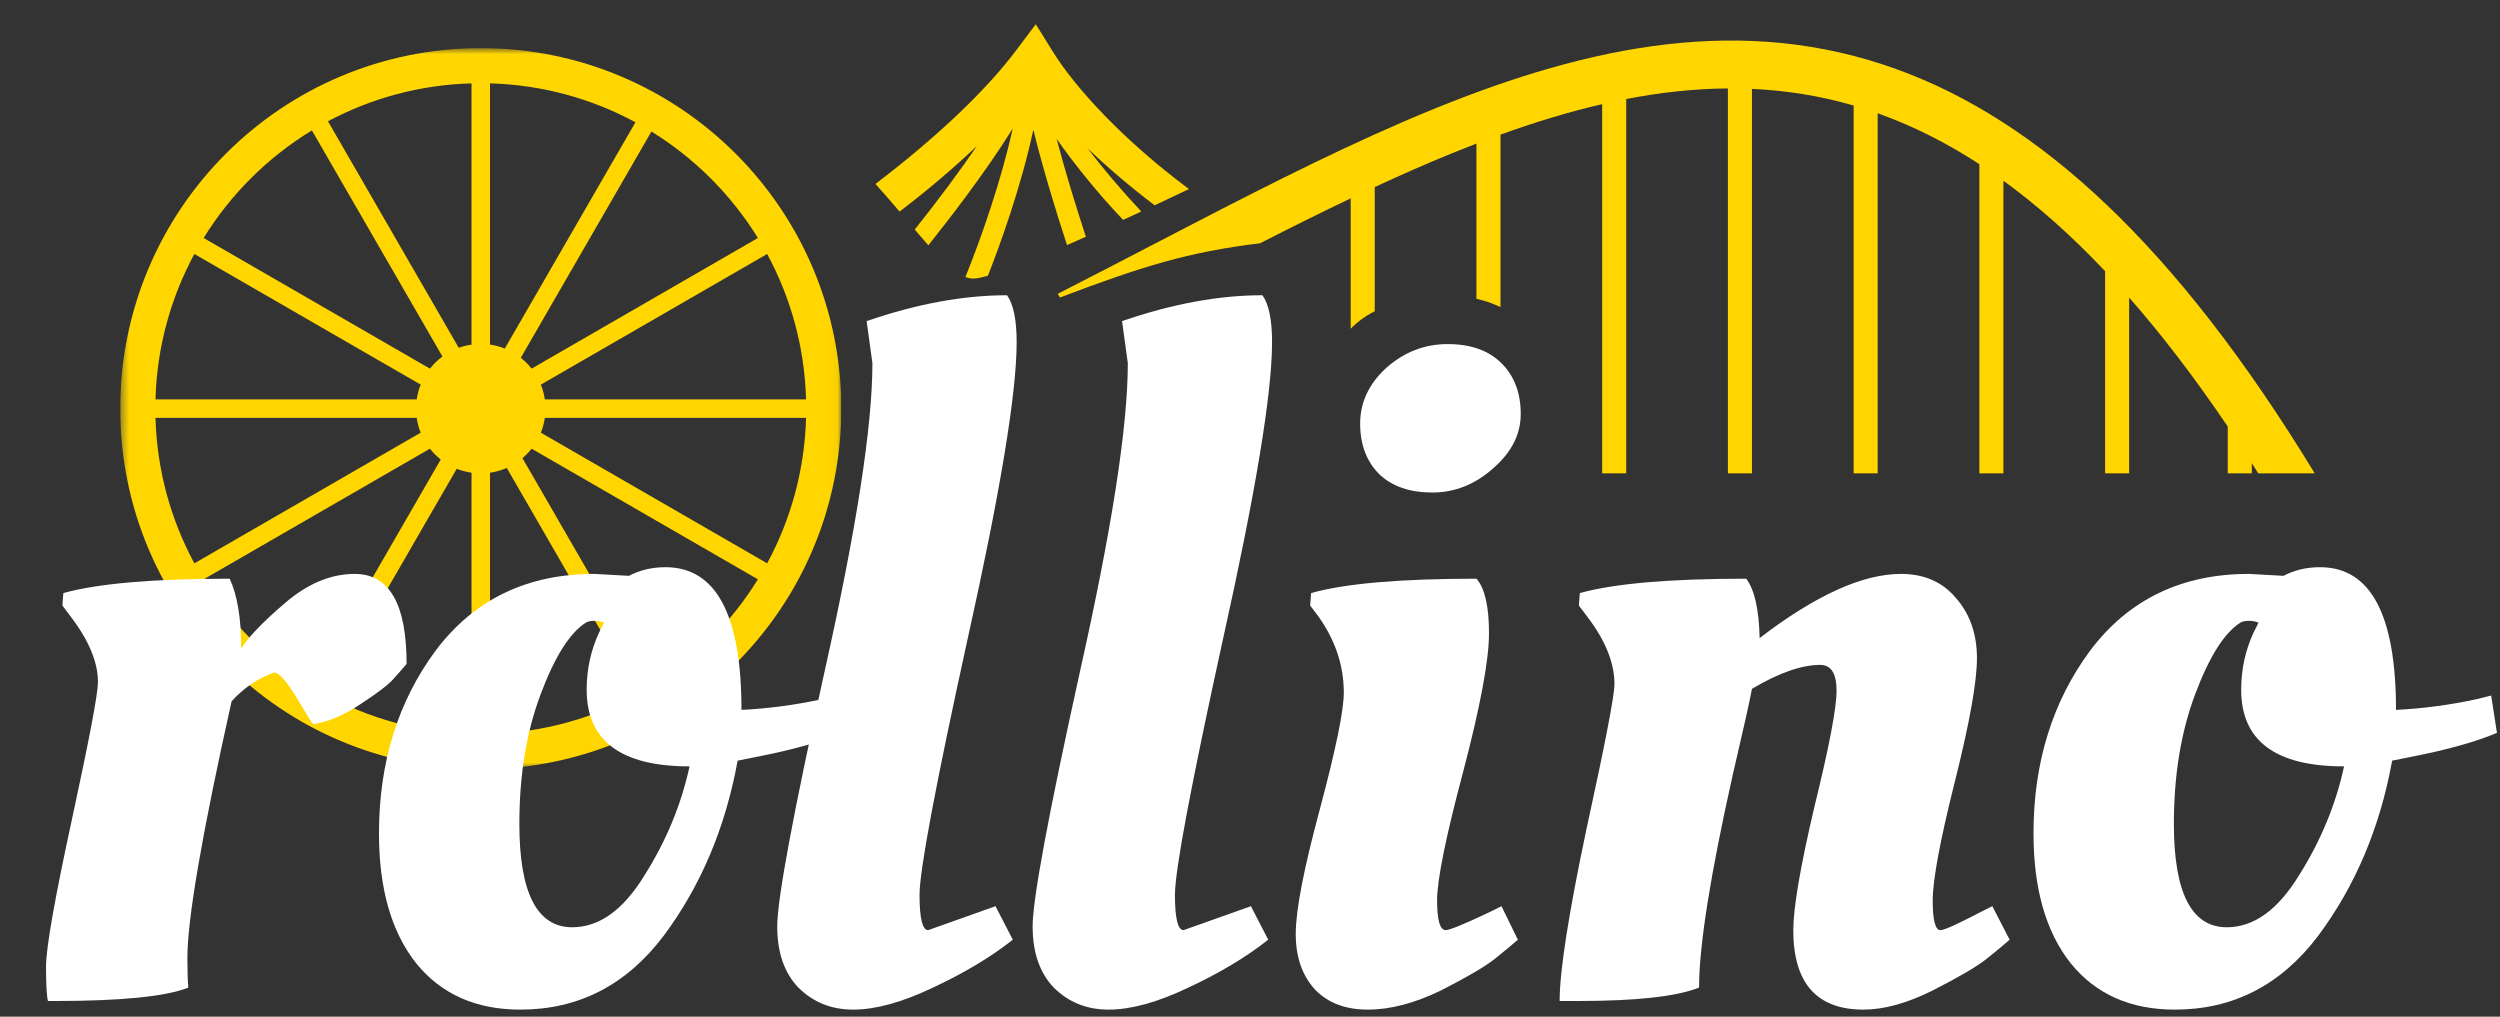
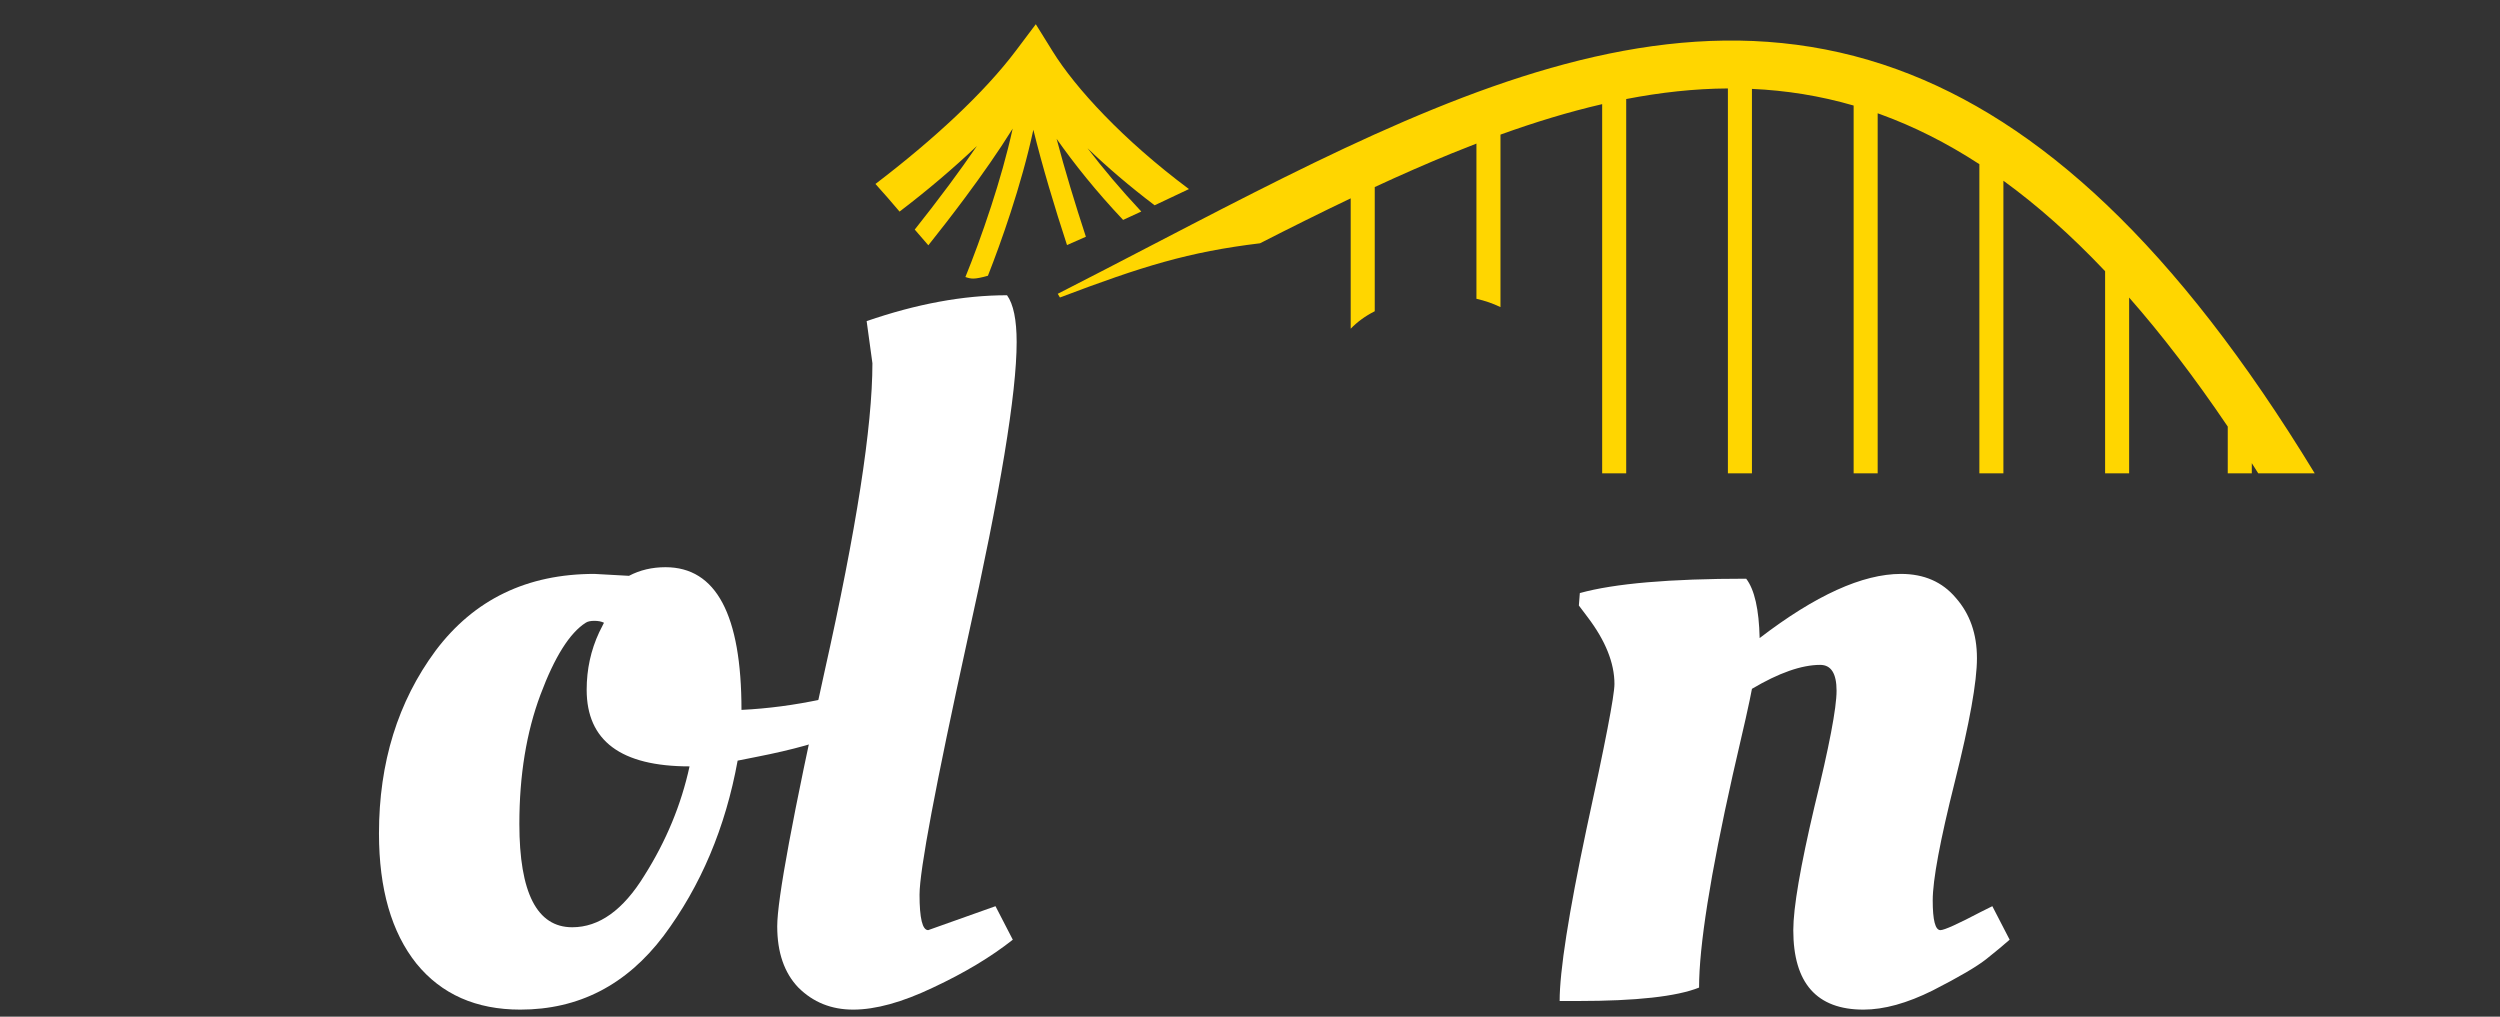
<svg xmlns="http://www.w3.org/2000/svg" width="300" height="122" viewBox="0 0 300 122" fill="none">
  <rect x="0" y="0" width="300" height="122" fill="#333333" stroke="none" />
  <g clip-path="url(#clip0_2165_160)">
    <g clip-path="url(#clip1_2165_160)">
      <mask id="mask0_2165_160" style="mask-type:luminance" maskUnits="userSpaceOnUse" x="14" y="5" width="87" height="88">
-         <path d="M100.958 5.773H14.427V92.304H100.958V5.773Z" fill="white" />
+         <path d="M100.958 5.773H14.427H100.958V5.773Z" fill="white" />
      </mask>
      <g mask="url(#mask0_2165_160)">
        <path fill-rule="evenodd" clip-rule="evenodd" d="M56.583 88.073V56.726C55.965 56.637 55.37 56.476 54.808 56.251L39.132 83.404C44.347 86.227 50.278 87.897 56.583 88.073ZM96.727 50.148C96.551 56.452 94.881 62.383 92.058 67.599L64.905 51.922C65.13 51.36 65.291 50.766 65.379 50.148H96.727ZM96.727 47.929C96.551 41.625 94.881 35.694 92.058 30.479L64.905 46.155C65.13 46.717 65.291 47.312 65.379 47.929H96.727ZM58.802 88.073C65.196 87.895 71.206 86.179 76.476 83.282L60.812 56.152C60.181 56.429 59.507 56.625 58.802 56.726V88.073ZM62.696 54.978L78.389 82.159C83.483 78.969 87.789 74.636 90.947 69.519L63.794 53.842C63.467 54.257 63.099 54.638 62.696 54.978ZM90.947 28.558L63.794 44.235C63.414 43.752 62.978 43.316 62.496 42.936L78.172 15.784C83.361 18.986 87.745 23.369 90.947 28.558ZM60.575 41.826L76.252 14.672C71.036 11.85 65.106 10.18 58.802 10.004V41.352C59.419 41.44 60.013 41.601 60.575 41.826ZM52.888 55.14L37.211 82.293C32.023 79.09 27.64 74.708 24.438 69.519L51.591 53.842C51.971 54.324 52.406 54.76 52.888 55.14ZM50.48 51.922C50.255 51.36 50.094 50.766 50.005 50.148H18.658C18.834 56.452 20.504 62.383 23.326 67.599L50.48 51.922ZM50.48 46.155C50.255 46.717 50.094 47.312 50.005 47.929H18.658C18.834 41.625 20.504 35.694 23.326 30.479L50.48 46.155ZM24.438 28.558L51.591 44.235C52.023 43.686 52.529 43.196 53.093 42.781L37.429 15.651C32.145 18.865 27.685 23.297 24.438 28.558ZM39.356 14.552C44.517 11.803 50.369 10.177 56.583 10.004V41.352C56.053 41.427 55.54 41.557 55.05 41.734L39.356 14.552ZM100.958 49.039C100.958 72.934 81.587 92.304 57.692 92.304C33.797 92.304 14.427 72.934 14.427 49.039C14.427 25.144 33.797 5.773 57.692 5.773C81.587 5.773 100.958 25.144 100.958 49.039Z" fill="#FFD600" />
      </g>
    </g>
-     <path d="M6.563 120.12H5.755C5.601 119.507 5.524 118.128 5.524 115.983C5.524 113.761 6.563 107.862 8.64 98.287C10.716 88.711 11.755 83.233 11.755 81.854C11.755 79.479 10.678 76.875 8.524 74.04L7.486 72.661L7.601 71.168C11.755 70.018 18.409 69.444 27.563 69.444C28.486 71.436 28.947 74.232 28.947 77.832C29.794 76.453 31.563 74.615 34.255 72.317C36.947 70.018 39.717 68.869 42.562 68.869C46.716 68.869 48.793 72.47 48.793 79.671C48.409 80.131 47.87 80.743 47.178 81.51C46.563 82.199 45.255 83.195 43.255 84.497C41.332 85.799 39.447 86.604 37.601 86.91C37.524 86.91 36.87 85.876 35.639 83.808C34.409 81.739 33.486 80.705 32.87 80.705C30.947 81.395 29.255 82.544 27.793 84.152C24.255 100.01 22.486 110.276 22.486 114.949C22.486 116.634 22.524 117.822 22.601 118.511C19.909 119.584 14.563 120.12 6.563 120.12Z" fill="white" />
    <path d="M62.439 121.154C57.131 121.154 52.977 119.315 49.977 115.638C46.977 111.884 45.477 106.675 45.477 100.01C45.477 91.507 47.746 84.191 52.285 78.062C56.9 71.933 63.246 68.869 71.323 68.869L75.477 69.099C76.785 68.409 78.246 68.065 79.862 68.065C85.938 68.065 88.977 73.772 88.977 85.187C92.131 85.033 95.323 84.612 98.554 83.923L100.4 83.463L101.092 87.944C98.554 89.017 95.131 89.975 90.823 90.817L88.516 91.277C87.054 99.321 84.092 106.33 79.631 112.305C75.169 118.204 69.438 121.154 62.439 121.154ZM68.669 111.271C71.9 111.271 74.785 109.203 77.323 105.066C79.938 100.929 81.746 96.563 82.746 91.966C74.515 91.966 70.4 88.902 70.4 82.773C70.4 80.322 70.9 78.024 71.9 75.879L72.477 74.73C72.169 74.576 71.785 74.5 71.323 74.5C70.862 74.5 70.516 74.576 70.285 74.73C68.362 75.955 66.554 78.828 64.862 83.348C63.169 87.868 62.323 93.039 62.323 98.861C62.323 107.135 64.439 111.271 68.669 111.271Z" fill="white" />
    <path d="M102.382 121.154C99.767 121.154 97.575 120.273 95.805 118.511C94.113 116.749 93.267 114.297 93.267 111.157C93.267 107.939 95.152 97.788 98.921 80.705C102.767 63.545 104.69 51.173 104.69 43.589L103.998 38.533C109.998 36.464 115.613 35.43 120.844 35.43C121.613 36.502 121.998 38.379 121.998 41.061C121.998 47.189 120.036 59.063 116.113 76.683C112.267 94.226 110.344 104.453 110.344 107.364C110.344 110.199 110.69 111.616 111.382 111.616L119.459 108.743L121.536 112.765C118.921 114.834 115.728 116.749 111.959 118.511C108.267 120.273 105.075 121.154 102.382 121.154Z" fill="white" />
-     <path d="M133.031 121.154C130.416 121.154 128.224 120.273 126.454 118.511C124.762 116.749 123.916 114.297 123.916 111.157C123.916 107.939 125.801 97.788 129.57 80.705C133.416 63.545 135.339 51.173 135.339 43.589L134.647 38.533C140.647 36.464 146.262 35.43 151.493 35.43C152.262 36.502 152.647 38.379 152.647 41.061C152.647 47.189 150.685 59.063 146.762 76.683C142.916 94.226 140.993 104.453 140.993 107.364C140.993 110.199 141.339 111.616 142.031 111.616L150.108 108.743L152.185 112.765C149.57 114.834 146.377 116.749 142.608 118.511C138.916 120.273 135.724 121.154 133.031 121.154Z" fill="white" />
-     <path d="M178.68 75.994C178.68 79.211 177.642 84.765 175.565 92.656C173.488 100.47 172.45 105.602 172.45 108.054C172.45 110.429 172.796 111.616 173.488 111.616C173.95 111.616 175.719 110.888 178.796 109.433L180.18 108.743L182.142 112.765C181.45 113.378 180.526 114.144 179.373 115.063C178.219 115.983 176.065 117.247 172.911 118.856C169.757 120.388 166.834 121.154 164.142 121.154C161.45 121.154 159.334 120.349 157.796 118.74C156.257 117.055 155.488 114.834 155.488 112.076C155.488 109.241 156.45 104.262 158.373 97.137C160.296 89.936 161.257 85.263 161.257 83.118C161.257 79.901 160.257 76.875 158.257 74.04L157.219 72.661L157.334 71.167C161.411 70.018 168.027 69.444 177.18 69.444C178.18 70.593 178.68 72.776 178.68 75.994ZM165.526 56.918C163.988 55.386 163.219 53.356 163.219 50.828C163.219 48.3 164.257 46.078 166.334 44.163C168.488 42.248 170.95 41.29 173.719 41.29C176.488 41.29 178.642 42.056 180.18 43.589C181.719 45.121 182.488 47.151 182.488 49.679C182.488 52.13 181.373 54.314 179.142 56.229C176.988 58.144 174.565 59.102 171.873 59.102C169.18 59.102 167.065 58.374 165.526 56.918Z" fill="white" />
    <path d="M189.349 120.12H187.157C187.157 116.519 188.234 109.624 190.388 99.436C192.618 89.247 193.734 83.463 193.734 82.084C193.734 79.556 192.657 76.875 190.503 74.04L189.464 72.661L189.58 71.168C193.734 70.018 200.387 69.444 209.541 69.444C210.541 70.746 211.08 73.121 211.157 76.568C217.849 71.436 223.503 68.869 228.118 68.869C230.888 68.869 233.08 69.827 234.695 71.742C236.387 73.657 237.234 76.07 237.234 78.981C237.234 81.816 236.349 86.757 234.58 93.805C232.81 100.853 231.926 105.603 231.926 108.054C231.926 110.429 232.233 111.616 232.849 111.616C233.311 111.616 234.926 110.888 237.695 109.433L239.08 108.743L241.157 112.765C240.464 113.378 239.541 114.144 238.388 115.064C237.234 115.983 235.08 117.247 231.926 118.856C228.849 120.388 226.08 121.154 223.618 121.154C218.003 121.154 215.195 117.975 215.195 111.616C215.195 108.935 216.041 103.994 217.734 96.793C219.503 89.592 220.388 84.957 220.388 82.888C220.388 80.82 219.734 79.786 218.426 79.786C216.195 79.786 213.464 80.743 210.234 82.659C210.003 83.961 209.234 87.408 207.926 93.001C205.233 105.028 203.888 113.531 203.888 118.511C201.195 119.584 196.349 120.12 189.349 120.12Z" fill="white" />
-     <path d="M260.981 121.154C255.674 121.154 251.52 119.315 248.52 115.638C245.52 111.884 244.02 106.675 244.02 100.01C244.02 91.507 246.289 84.191 250.827 78.062C255.443 71.933 261.789 68.869 269.866 68.869L274.02 69.099C275.327 68.409 276.789 68.065 278.404 68.065C284.481 68.065 287.52 73.772 287.52 85.187C290.674 85.033 293.864 84.612 297.095 83.923L298.941 83.463L299.634 87.944C297.095 89.017 293.674 89.975 289.364 90.817L287.058 91.277C285.597 99.321 282.635 106.33 278.174 112.305C273.712 118.204 267.981 121.154 260.981 121.154ZM267.212 111.271C270.443 111.271 273.327 109.203 275.866 105.066C278.481 100.929 280.289 96.563 281.289 91.966C273.058 91.966 268.943 88.902 268.943 82.773C268.943 80.322 269.443 78.024 270.443 75.879L271.02 74.73C270.712 74.576 270.327 74.5 269.866 74.5C269.404 74.5 269.058 74.576 268.827 74.73C266.904 75.955 265.097 78.828 263.404 83.348C261.712 87.868 260.866 93.039 260.866 98.861C260.866 107.135 262.981 111.271 267.212 111.271Z" fill="white" />
    <path fill-rule="evenodd" clip-rule="evenodd" d="M225.693 13.729C229.614 15.155 233.555 17.117 237.524 19.701V56.8H240.408V21.687C244.442 24.614 248.506 28.202 252.612 32.541V56.8H255.496V35.706C259.4 40.15 263.342 45.285 267.33 51.188V56.8H270.215V55.58C270.473 55.984 270.731 56.39 270.989 56.8H274.786H277.766C261.064 29.369 244.649 14.506 227.672 8.332C209.268 1.64 190.878 5.404 172.033 13.084C162.604 16.926 152.948 21.797 143.029 26.931C141.373 27.788 139.709 28.652 138.037 29.521C134.378 31.423 130.678 33.345 126.928 35.257L127.192 35.699C137.096 31.95 142.605 30.234 151.202 29.194C154.888 27.314 158.512 25.505 162.084 23.802V39.446C162.875 38.628 163.826 37.928 164.969 37.349V22.446C168.088 21 171.169 19.644 174.218 18.401C175.207 17.998 176.192 17.607 177.172 17.23V35.855C178.195 36.085 179.157 36.418 180.057 36.854V16.154C184.197 14.661 188.259 13.423 192.26 12.498V56.8H195.145V11.885C199.269 11.085 203.332 10.639 207.348 10.613V56.8H210.233V10.667C214.338 10.85 218.399 11.492 222.436 12.665V56.8H225.32V13.595C225.445 13.639 225.569 13.684 225.693 13.729Z" fill="#FFD600" />
    <path d="M126.335 6.188L124.297 2.906L121.915 6.072C118.162 11.062 112.132 16.681 105.054 22.075C106.071 23.194 107.034 24.314 107.947 25.391C111.342 22.808 114.426 20.176 117.231 17.517C116.163 19.08 115.027 20.661 113.886 22.197C112.465 24.11 111.05 25.935 109.769 27.548C110.334 28.215 110.878 28.849 111.401 29.436C112.771 27.719 114.309 25.741 115.855 23.66C117.826 21.007 119.835 18.152 121.521 15.437C120.845 18.519 119.914 21.753 118.935 24.758C117.848 28.092 116.719 31.099 115.848 33.241C116.191 33.372 116.52 33.437 116.837 33.429C117.232 33.419 117.815 33.3 118.55 33.09C119.371 31.007 120.337 28.374 121.267 25.518C122.295 22.364 123.292 18.897 124.002 15.569C125.052 19.862 126.57 24.919 128.041 29.406C128.783 29.084 129.54 28.751 130.306 28.411C129.038 24.539 127.764 20.357 126.795 16.663C128.89 19.645 131.55 22.982 134.773 26.39C135.505 26.054 136.234 25.717 136.954 25.383C134.488 22.751 132.324 20.171 130.5 17.785C132.843 20.033 135.54 22.353 138.556 24.635C139.996 23.96 141.384 23.303 142.674 22.688C134.729 16.763 129.031 10.531 126.335 6.188Z" fill="#FFD600" />
  </g>
  <defs>
    <clipPath id="clip0_2165_160">
      <rect width="300" height="121.154" fill="white" />
    </clipPath>
    <clipPath id="clip1_2165_160">
      <rect width="86.538" height="86.538" fill="white" transform="translate(14.423 5.769)" />
    </clipPath>
  </defs>
</svg>